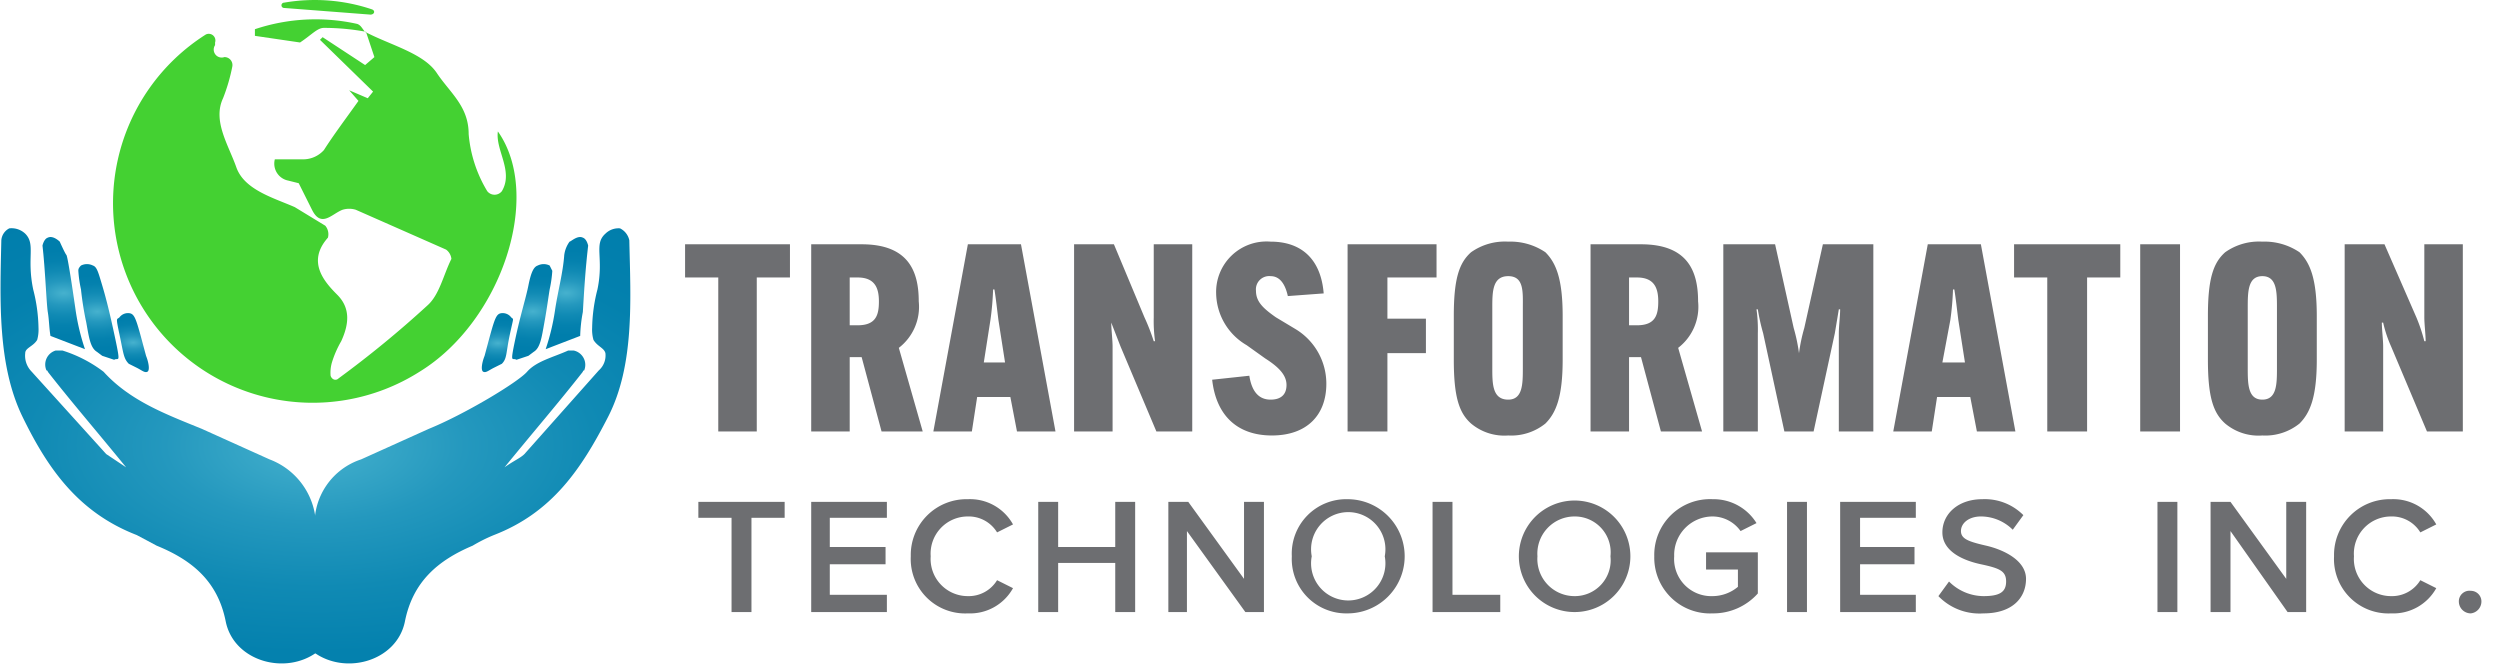
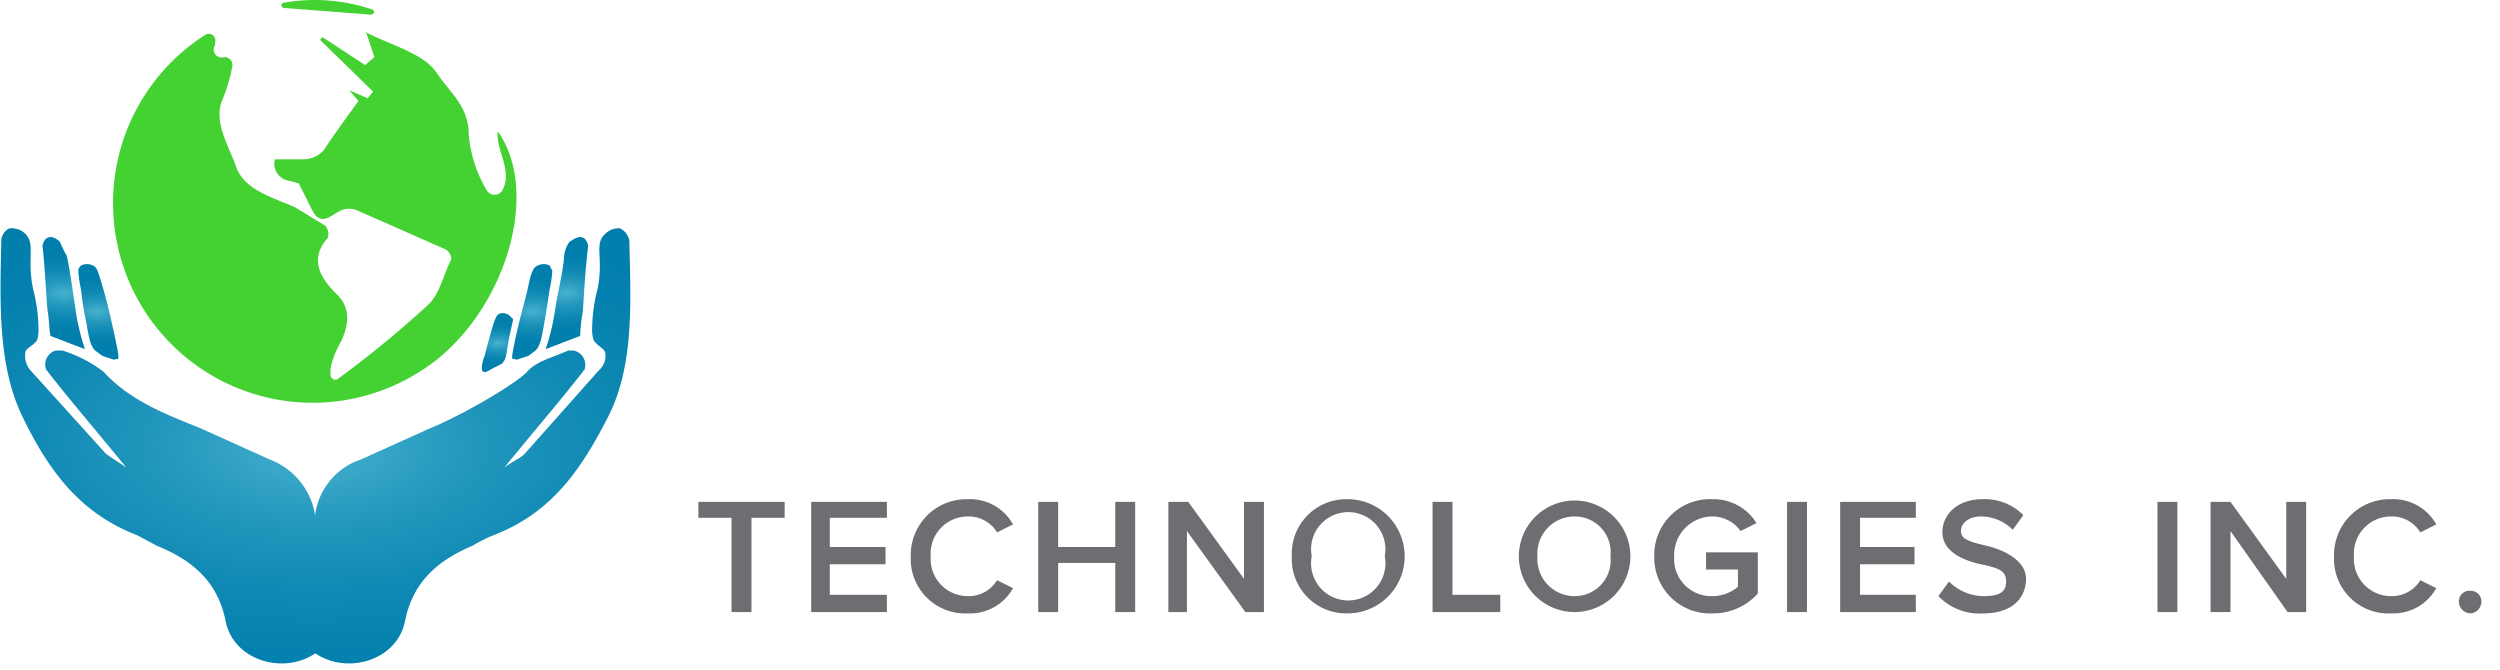
<svg xmlns="http://www.w3.org/2000/svg" xmlns:xlink="http://www.w3.org/1999/xlink" id="Layer_1" data-name="Layer 1" viewBox="0 0 188.3 50.5">
  <defs>
    <style>.cls-1{fill:#6d6e71;}.cls-2{fill:url(#radial-gradient);}.cls-3{fill:url(#radial-gradient-2);}.cls-4{fill:url(#radial-gradient-3);}.cls-5{fill:url(#radial-gradient-4);}.cls-6{fill:url(#radial-gradient-5);}.cls-7{fill:url(#radial-gradient-6);}.cls-8{fill:url(#radial-gradient-7);}.cls-9{fill:url(#radial-gradient-8);}.cls-10{fill:#44d132;}</style>
    <radialGradient id="radial-gradient" cx="23.58" cy="33.57" r="20.49" gradientTransform="translate(90.7 10) rotate(90) scale(1 2)" gradientUnits="userSpaceOnUse">
      <stop offset="0" stop-color="#46b1ce" />
      <stop offset="0.05" stop-color="#40adcb" />
      <stop offset="0.28" stop-color="#2498be" />
      <stop offset="0.52" stop-color="#108ab4" />
      <stop offset="0.76" stop-color="#0481ae" />
      <stop offset="1" stop-color="#007eac" />
    </radialGradient>
    <radialGradient id="radial-gradient-2" cx="42.67" cy="22.08" r="3.21" gradientTransform="translate(86.8 -20.6) rotate(90) scale(1 2)" xlink:href="#radial-gradient" />
    <radialGradient id="radial-gradient-3" cx="40.16" cy="23.48" r="2.74" gradientTransform="translate(87.1 -16.7) rotate(90) scale(1 2)" xlink:href="#radial-gradient" />
    <radialGradient id="radial-gradient-4" cx="37.45" cy="25.8" r="1.77" gradientTransform="translate(89.1 -11.6) rotate(90) scale(1 2)" xlink:href="#radial-gradient" />
    <radialGradient id="radial-gradient-5" cx="64.7" cy="33.57" r="20.49" gradientTransform="matrix(0, 1, 2, 0, -43.23, -31.13)" xlink:href="#radial-gradient" />
    <radialGradient id="radial-gradient-6" cx="83.79" cy="22.08" r="3.21" gradientTransform="matrix(0, 1, 2, 0, -39.35, -61.71)" xlink:href="#radial-gradient" />
    <radialGradient id="radial-gradient-7" cx="81.28" cy="23.48" r="2.74" gradientTransform="matrix(0, 1, 2, 0, -39.63, -57.81)" xlink:href="#radial-gradient" />
    <radialGradient id="radial-gradient-8" cx="78.57" cy="25.8" r="1.77" gradientTransform="matrix(0, 1, 2, 0, -41.57, -52.77)" xlink:href="#radial-gradient" />
  </defs>
-   <path class="cls-1" d="M176.6,18.4V32.5h2.9V26.1c0-.5-.1-1.3-.1-1.8h.1a9.4,9.4,0,0,0,.6,1.8l2.7,6.4h2.7V18.4h-2.9v5.5c0,.5.1,1.3.1,1.8h-.1a12.4,12.4,0,0,0-.6-1.8l-2.4-5.5Zm-6.2,11.7c-1.1,0-1.1-1.2-1.1-2.4V23.2c0-1.2,0-2.4,1.1-2.4s1.1,1.2,1.1,2.4v4.5C171.5,28.9,171.5,30.1,170.4,30.1Zm0,2.7a4.1,4.1,0,0,0,2.8-.9c.8-.8,1.3-2,1.3-4.8V23.8c0-2.8-.5-4-1.3-4.8a4.7,4.7,0,0,0-2.8-.8,4.4,4.4,0,0,0-2.8.8c-.9.8-1.3,2-1.3,4.8v3.3c0,2.8.4,4,1.3,4.8A3.9,3.9,0,0,0,170.4,32.8Zm-9.2-14.4V32.5h3V18.4Zm-1.5,2.5V18.4h-8v2.5h2.5V32.5h3V20.9Zm-12.8,3.2a21.5,21.5,0,0,0,.2-2.3h.1c.1.6.2,1.5.3,2.3l.5,3.2h-1.7Zm-1,5.8h2.5l.5,2.6h2.9l-2.6-14.1h-4l-2.6,14.1h2.9Zm-16.1,2.6h2.6V25.1a10.9,10.9,0,0,0-.1-1.8h.1a14.9,14.9,0,0,0,.4,1.8l1.6,7.4h2.2l1.6-7.4.3-1.8h.1c0,.5-.1,1.3-.1,1.8v7.4h2.6V18.4h-3.8l-1.4,6.3a12.9,12.9,0,0,0-.4,1.9h0a12.9,12.9,0,0,0-.4-1.9l-1.4-6.3h-3.9V32.5Zm-7.1-11.6h.6c1.3,0,1.6.8,1.6,1.8h0c0,1-.2,1.8-1.6,1.8h-.6Zm.9,6,1.5,5.6h3.1l-1.8-6.3a3.9,3.9,0,0,0,1.5-3.5h0c0-2.3-.8-4.3-4.3-4.3h-3.8V32.5h2.9V26.9Zm-10,3.2c-1.2,0-1.2-1.2-1.2-2.4V23.2c0-1.2,0-2.4,1.2-2.4s1.1,1.2,1.1,2.4v4.5C114.7,28.9,114.7,30.1,113.6,30.1Zm0,2.7a4.1,4.1,0,0,0,2.8-.9c.8-.8,1.3-2,1.3-4.8V23.8c0-2.8-.5-4-1.3-4.8a4.7,4.7,0,0,0-2.8-.8,4.4,4.4,0,0,0-2.8.8c-.9.8-1.3,2-1.3,4.8v3.3c0,2.8.4,4,1.3,4.8A3.9,3.9,0,0,0,113.6,32.8Zm-6.2-6.2V24h-2.9V20.9h3.7V18.4h-6.7V32.5h3V26.6Zm-16.1,2c.3,2.7,1.9,4.2,4.5,4.2s4.1-1.5,4.1-3.9a4.8,4.8,0,0,0-2.3-4.1l-1.5-.9c-1-.7-1.5-1.2-1.5-2a1,1,0,0,1,1.1-1.1c.7,0,1.1.6,1.3,1.5l2.7-.2c-.2-2.5-1.6-3.9-4-3.9a3.8,3.8,0,0,0-4.1,3.9A4.6,4.6,0,0,0,93.9,26l1.4,1c1.1.7,1.6,1.3,1.6,2s-.4,1.1-1.2,1.1-1.4-.5-1.6-1.8ZM80.9,18.4V32.5h2.9V26.1c0-.5-.1-1.3-.1-1.8h0l.7,1.8,2.7,6.4h2.7V18.4H86.9v5.5a10.9,10.9,0,0,0,.1,1.8h-.1a15.7,15.7,0,0,0-.7-1.8l-2.3-5.5Zm-6.3,5.7a21.5,21.5,0,0,0,.2-2.3h.1c.1.6.2,1.5.3,2.3l.5,3.2H74.1Zm-1,5.8h2.5l.5,2.6h2.9L76.9,18.4h-4L70.3,32.5h2.9Zm-9.6-9h.6c1.3,0,1.6.8,1.6,1.8h0c0,1-.2,1.8-1.6,1.8H64Zm.9,6,1.5,5.6h3.1l-1.8-6.3a3.9,3.9,0,0,0,1.5-3.5h0c0-2.3-.8-4.3-4.3-4.3H61.1V32.5H64V26.9Zm-5.4-6V18.4H51.6v2.5h2.5V32.5H57V20.9Z" />
  <path class="cls-1" d="M185.2,45.3a.9.9,0,0,0,.9.9.9.9,0,0,0,.8-.9.8.8,0,0,0-.8-.8A.8.8,0,0,0,185.2,45.3Zm-5.1.9a3.7,3.7,0,0,0,3.4-1.9l-1.2-.6a2.5,2.5,0,0,1-2.2,1.2,2.8,2.8,0,0,1-2.8-3,2.8,2.8,0,0,1,2.8-3,2.5,2.5,0,0,1,2.2,1.2l1.2-.6a3.7,3.7,0,0,0-3.4-1.9,4.2,4.2,0,0,0-4.3,4.3A4.1,4.1,0,0,0,180.1,46.2Zm-7.8-.1h1.4V37.8h-1.5v5.8L168,37.8h-1.5v8.3H168V40Zm-9.8,0H164V37.8h-1.5ZM146,44.9a4.3,4.3,0,0,0,3.4,1.3c2.2,0,3.2-1.2,3.2-2.6s-1.7-2.2-3-2.5-1.9-.5-1.9-1.1.6-1.1,1.5-1.1a3.4,3.4,0,0,1,2.4,1l.8-1.1a4.1,4.1,0,0,0-3.1-1.2c-1.8,0-3,1.1-3,2.5s1.5,2.1,2.9,2.4,1.9.5,1.9,1.3-.5,1.1-1.7,1.1a3.7,3.7,0,0,1-2.6-1.1Zm-7.4,1.2h5.7V44.8h-4.2V42.5h4.1V41.2h-4.1V39h4.2V37.8h-5.7Zm-4,0h1.5V37.8h-1.5Zm-10-4.2a4.2,4.2,0,0,0,4.4,4.3,4.5,4.5,0,0,0,3.4-1.5V41.6h-3.9v1.3h2.4v1.3a3,3,0,0,1-1.9.7,2.8,2.8,0,0,1-2.9-3,2.9,2.9,0,0,1,2.9-3,2.6,2.6,0,0,1,2.1,1.1l1.2-.6a3.8,3.8,0,0,0-3.3-1.8A4.2,4.2,0,0,0,124.6,41.9Zm-3.3,0a2.7,2.7,0,0,1-2.7,3,2.8,2.8,0,0,1-2.8-3,2.8,2.8,0,0,1,2.8-3A2.7,2.7,0,0,1,121.3,41.9Zm-6.9,0a4.2,4.2,0,1,0,8.4,0,4.2,4.2,0,1,0-8.4,0Zm-6.5,4.2H113V44.8h-3.6v-7h-1.5Zm-3.6-4.2a2.8,2.8,0,1,1-5.5,0,2.8,2.8,0,1,1,5.5,0Zm-7,0a4.1,4.1,0,0,0,4.2,4.3,4.3,4.3,0,0,0,0-8.6A4.1,4.1,0,0,0,97.3,41.9Zm-3.5,4.2h1.4V37.8H93.7v5.8l-4.2-5.8H88v8.3h1.4V40Zm-9.8,0h1.5V37.8H84v3.4H79.7V37.8H78.2v8.3h1.5V42.4H84Zm-11.1.1a3.7,3.7,0,0,0,3.4-1.9l-1.2-.6a2.5,2.5,0,0,1-2.2,1.2,2.8,2.8,0,0,1-2.8-3,2.8,2.8,0,0,1,2.8-3,2.5,2.5,0,0,1,2.2,1.2l1.2-.6a3.7,3.7,0,0,0-3.4-1.9,4.2,4.2,0,0,0-4.3,4.3A4.1,4.1,0,0,0,72.9,46.2Zm-11.8-.1h5.7V44.8H62.5V42.5h4.2V41.2H62.5V39h4.3V37.8H61.1Zm-6,0h1.5V39h2.5V37.8H52.6V39h2.5Z" />
  <path class="cls-2" d="M23.6,49.1c2.4,1.8,6.3.7,6.9-2.3s2.5-4.6,5.1-5.7a11.9,11.9,0,0,1,1.6-.8c4.4-1.7,6.6-5,8.6-8.9s1.7-8.8,1.6-13.3a1.3,1.3,0,0,0-.7-.9,1.4,1.4,0,0,0-1.1.4c-.9.8-.1,1.8-.6,4.2a12.3,12.3,0,0,0-.4,2.9,2.8,2.8,0,0,0,.1.9c.3.5.8.6.9,1a1.5,1.5,0,0,1-.5,1.3l-5.6,6.3c-.3.3-.8.5-1.5,1,2.2-2.7,4.1-4.9,5.9-7.2a.1.1,0,0,1,.1-.1,1.1,1.1,0,0,0-.8-1.5h-.4c-1.1.5-2.4.8-3.1,1.6s-4.7,3.2-7.4,4.3l-5.1,2.3a5.1,5.1,0,0,0-3.5,5.1v2" />
  <path class="cls-3" d="M43.9,17.9c-.4-.2-.9.3-1,.3a2.2,2.2,0,0,0-.4,1c-.1,1.4-.5,2.8-.7,4.2a16.7,16.7,0,0,1-.7,2.9l2.6-1a11,11,0,0,1,.2-1.8c.1-1.7.2-3.3.4-5C44.3,18.5,44.2,18,43.9,17.9Z" />
  <path class="cls-4" d="M41.6,20.4l-.2-.4a1,1,0,0,0-.9,0c-.3.1-.5.5-.7,1.5s-.6,2.2-1,4.1-.2,1.3.1,1.5l.9-.3.4-.3c.5-.3.6-1.1.8-2.2s.3-1.9.4-2.5A9.3,9.3,0,0,0,41.6,20.4Z" />
  <path class="cls-5" d="M37.7,23.6c-.4.1-.5.6-1.2,3.2-.2.5-.3,1.1-.1,1.2s.4-.1.8-.3l.6-.3c.4-.4.3-.8.6-2.2s.3-1.1.1-1.3A.8.8,0,0,0,37.7,23.6Z" />
  <path class="cls-6" d="M23.9,49.1c-2.4,1.8-6.3.7-6.9-2.3s-2.5-4.6-5.2-5.7l-1.5-.8c-4.4-1.7-6.7-5-8.6-8.9S0,22.6.1,18.1a1.1,1.1,0,0,1,.6-.9,1.5,1.5,0,0,1,1.2.4c.8.8.1,1.8.6,4.2a12.3,12.3,0,0,1,.4,2.9,2.8,2.8,0,0,1-.1.9c-.3.5-.9.6-.9,1a1.7,1.7,0,0,0,.4,1.3L8,34.2l1.5,1C7.3,32.5,5.4,30.3,3.6,28a.1.1,0,0,0-.1-.1,1.1,1.1,0,0,1,.7-1.5h.5A10.1,10.1,0,0,1,7.8,28c2,2.2,4.7,3.2,7.4,4.3l5.1,2.3a5.4,5.4,0,0,1,3.5,5.1v2" />
  <path class="cls-7" d="M3.6,17.9c.4-.2.9.3.9.3s.4.9.5,1,.5,2.8.7,4.2a16.7,16.7,0,0,0,.7,2.9l-2.6-1c-.1-.6-.1-1.2-.2-1.8s-.2-3.3-.4-5C3.2,18.5,3.3,18,3.6,17.9Z" />
  <path class="cls-8" d="M5.9,20.4c0-.1,0-.2.2-.4A1,1,0,0,1,7,20c.3.1.4.5.7,1.5s.6,2.2,1,4.1.2,1.3-.1,1.5l-.9-.3-.4-.3c-.5-.3-.6-1.1-.8-2.2a23.4,23.4,0,0,1-.4-2.5A9.3,9.3,0,0,1,5.9,20.4Z" />
-   <path class="cls-9" d="M9.8,23.6c.4.1.5.6,1.2,3.2.2.5.3,1.1.1,1.2s-.4-.1-.8-.3l-.6-.3c-.4-.4-.4-.8-.7-2.2s-.2-1.1,0-1.3A.8.8,0,0,1,9.8,23.6Z" />
  <path class="cls-10" d="M27.5,2.4c1.9,1,4.4,1.6,5.4,3.1s2.4,2.5,2.4,4.6a9.9,9.9,0,0,0,1.4,4.3.7.7,0,0,0,1.1,0c.9-1.5-.5-3.1-.3-4.5,3.4,4.8.3,14.3-5.9,18.1A15,15,0,0,1,15.5,2.6a.5.5,0,0,1,.7.6v.2a.6.6,0,0,0,.7.9h0a.6.6,0,0,1,.6.7,13.7,13.7,0,0,1-.7,2.4c-.8,1.7.4,3.5,1,5.2s2.8,2.3,4.4,3L24.5,17a1,1,0,0,1,.2.9c-1.6,1.8-.3,3.3.7,4.3s.9,2.2.3,3.5a7.7,7.7,0,0,0-.7,1.6,2.8,2.8,0,0,0-.1,1c.1.3.4.4.6.2A78.9,78.9,0,0,0,32.2,23c.9-.8,1.2-2.3,1.8-3.5a1,1,0,0,0-.4-.7l-6.8-3a1.7,1.7,0,0,0-1,0c-.8.3-1.6,1.4-2.3,0l-1-2-.8-.2a1.3,1.3,0,0,1-1-1.6h2.2a2.1,2.1,0,0,0,1.5-.7c.7-1.1,1.6-2.3,2.6-3.7l-.7-.8,1.4.6.4-.5-4-3.9.2-.2,3.2,2.1.7-.6-.6-1.8Z" />
-   <path class="cls-10" d="M27.6,2.4a17.3,17.3,0,0,0-3.2-.3c-.5,0-.9.5-1.8,1.1l-3.4-.5V2.2a14.4,14.4,0,0,1,7.7-.4c.3.1.4.4.6.6Z" />
  <path class="cls-10" d="M21.4.2A13.5,13.5,0,0,1,28,.7c.3.1.2.4-.1.4L21.4.6A.2.2,0,1,1,21.4.2Z" />
</svg>